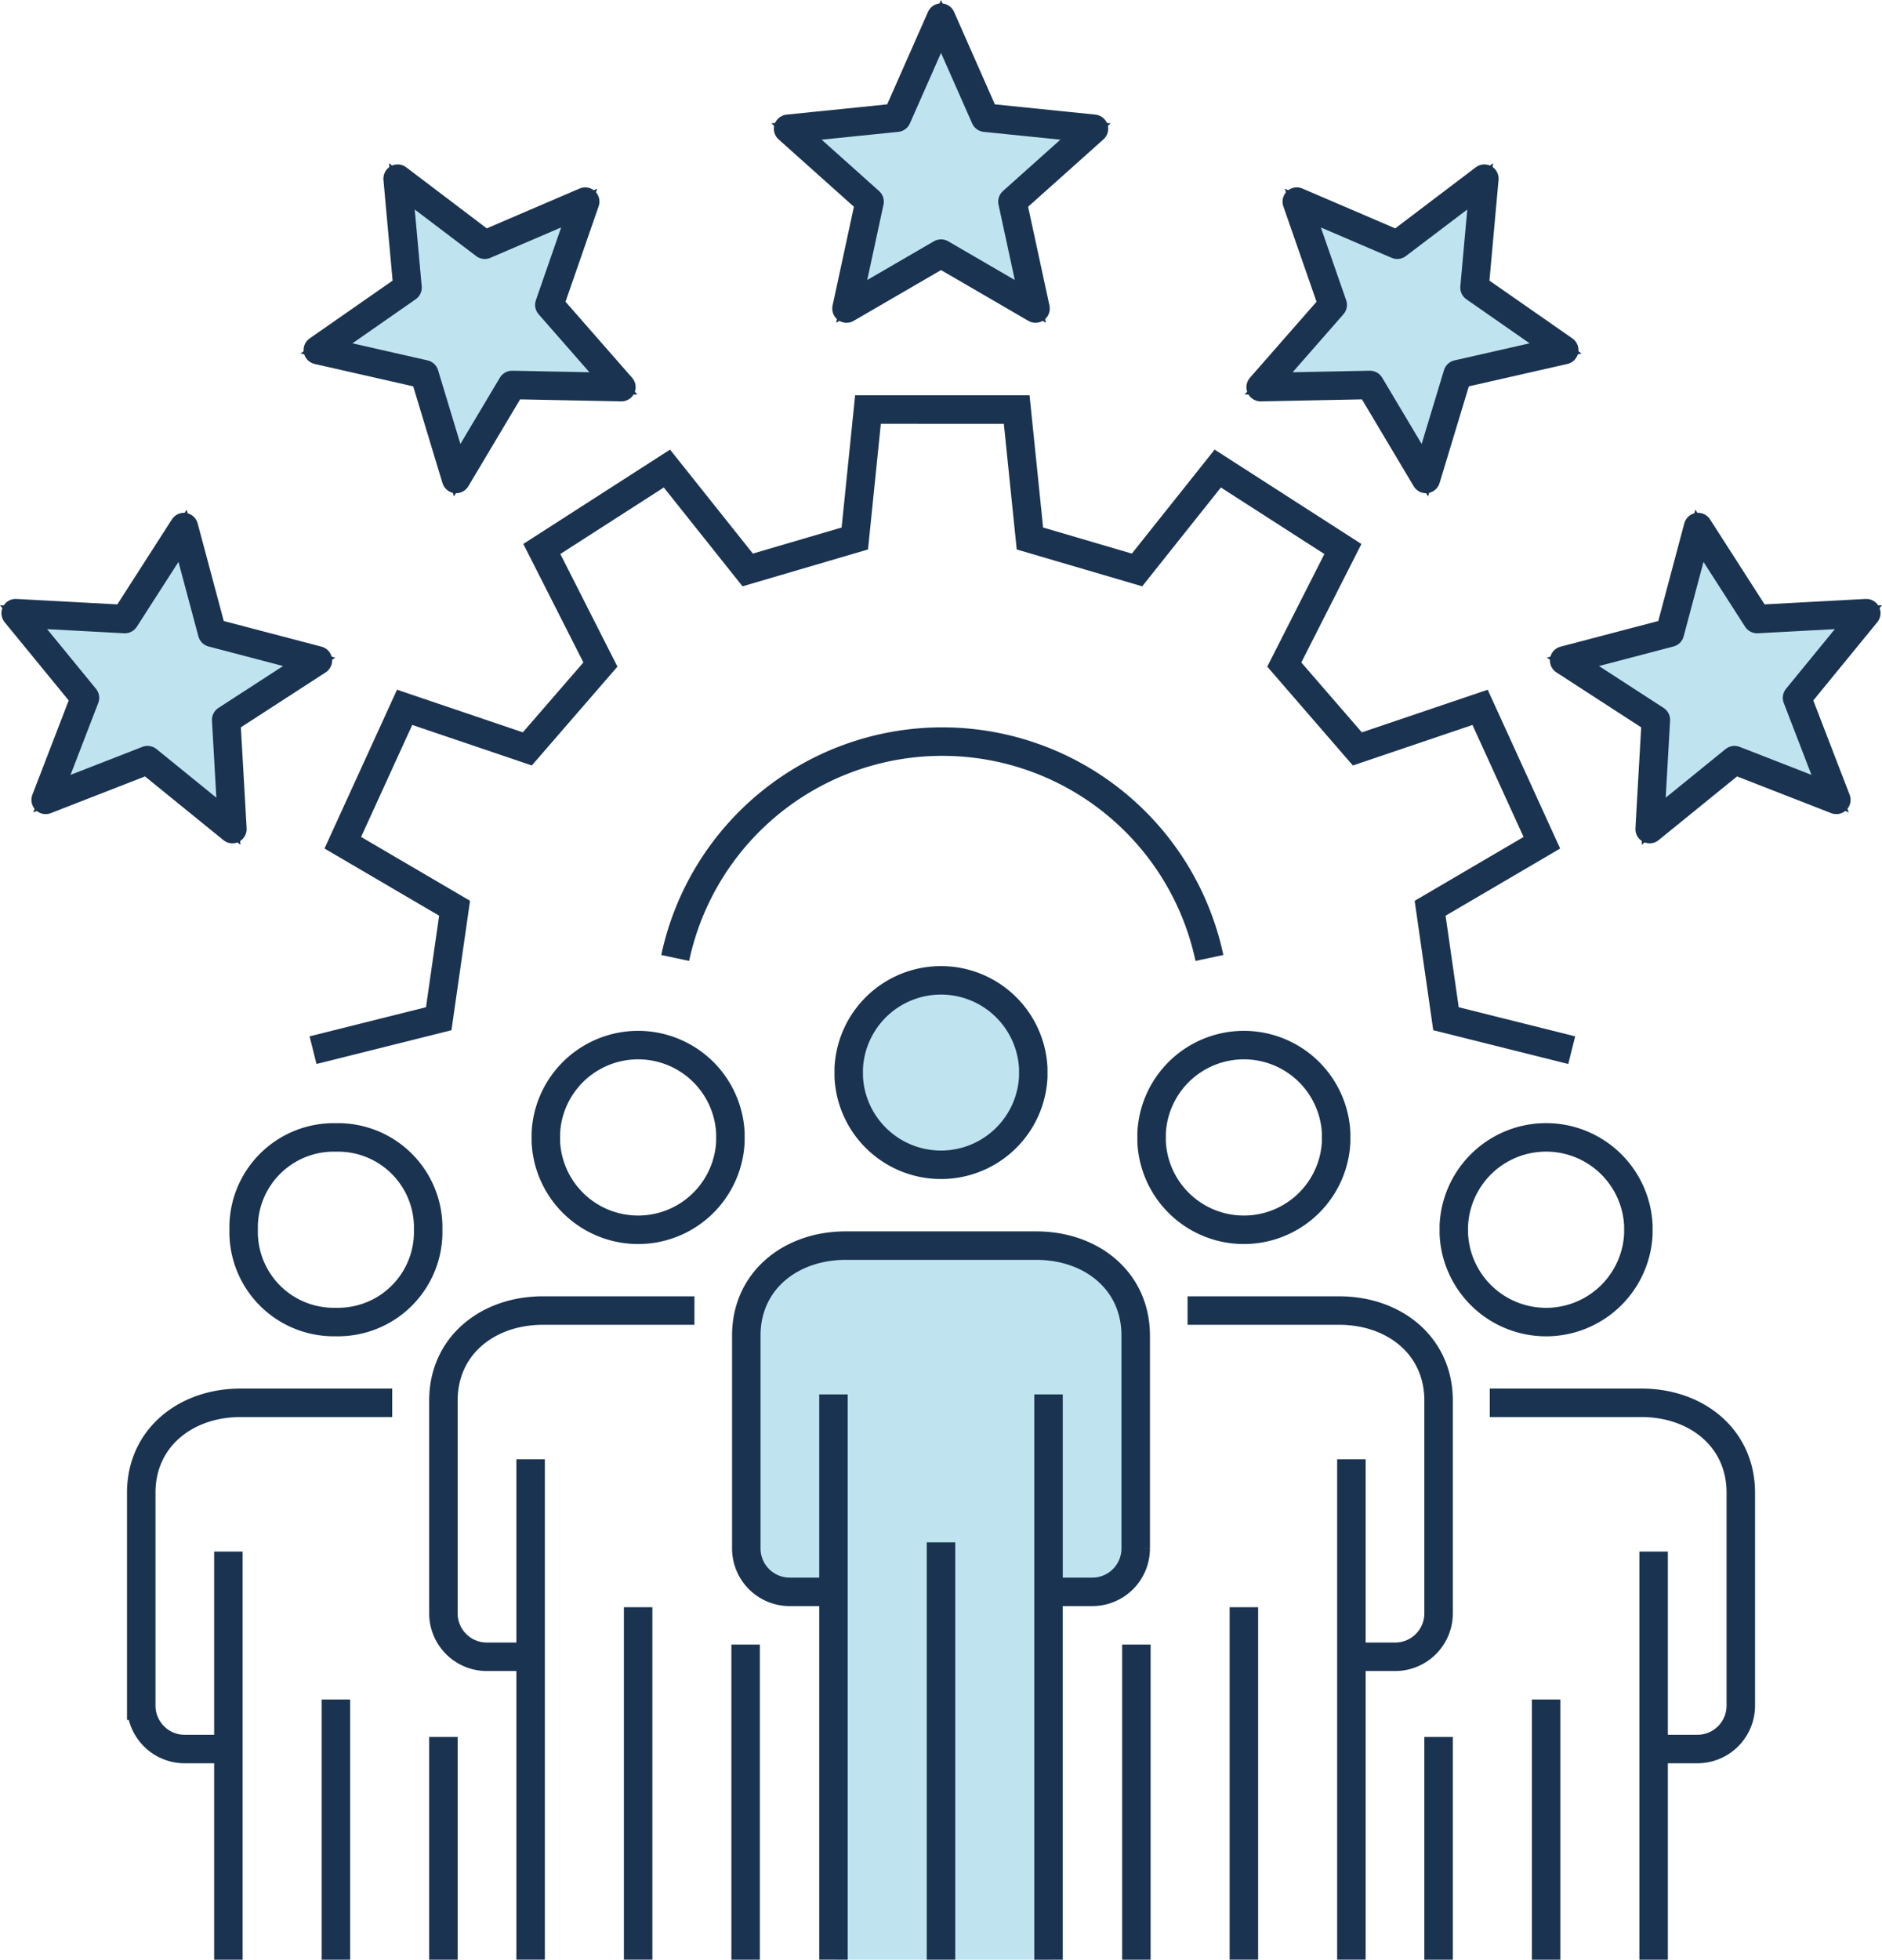
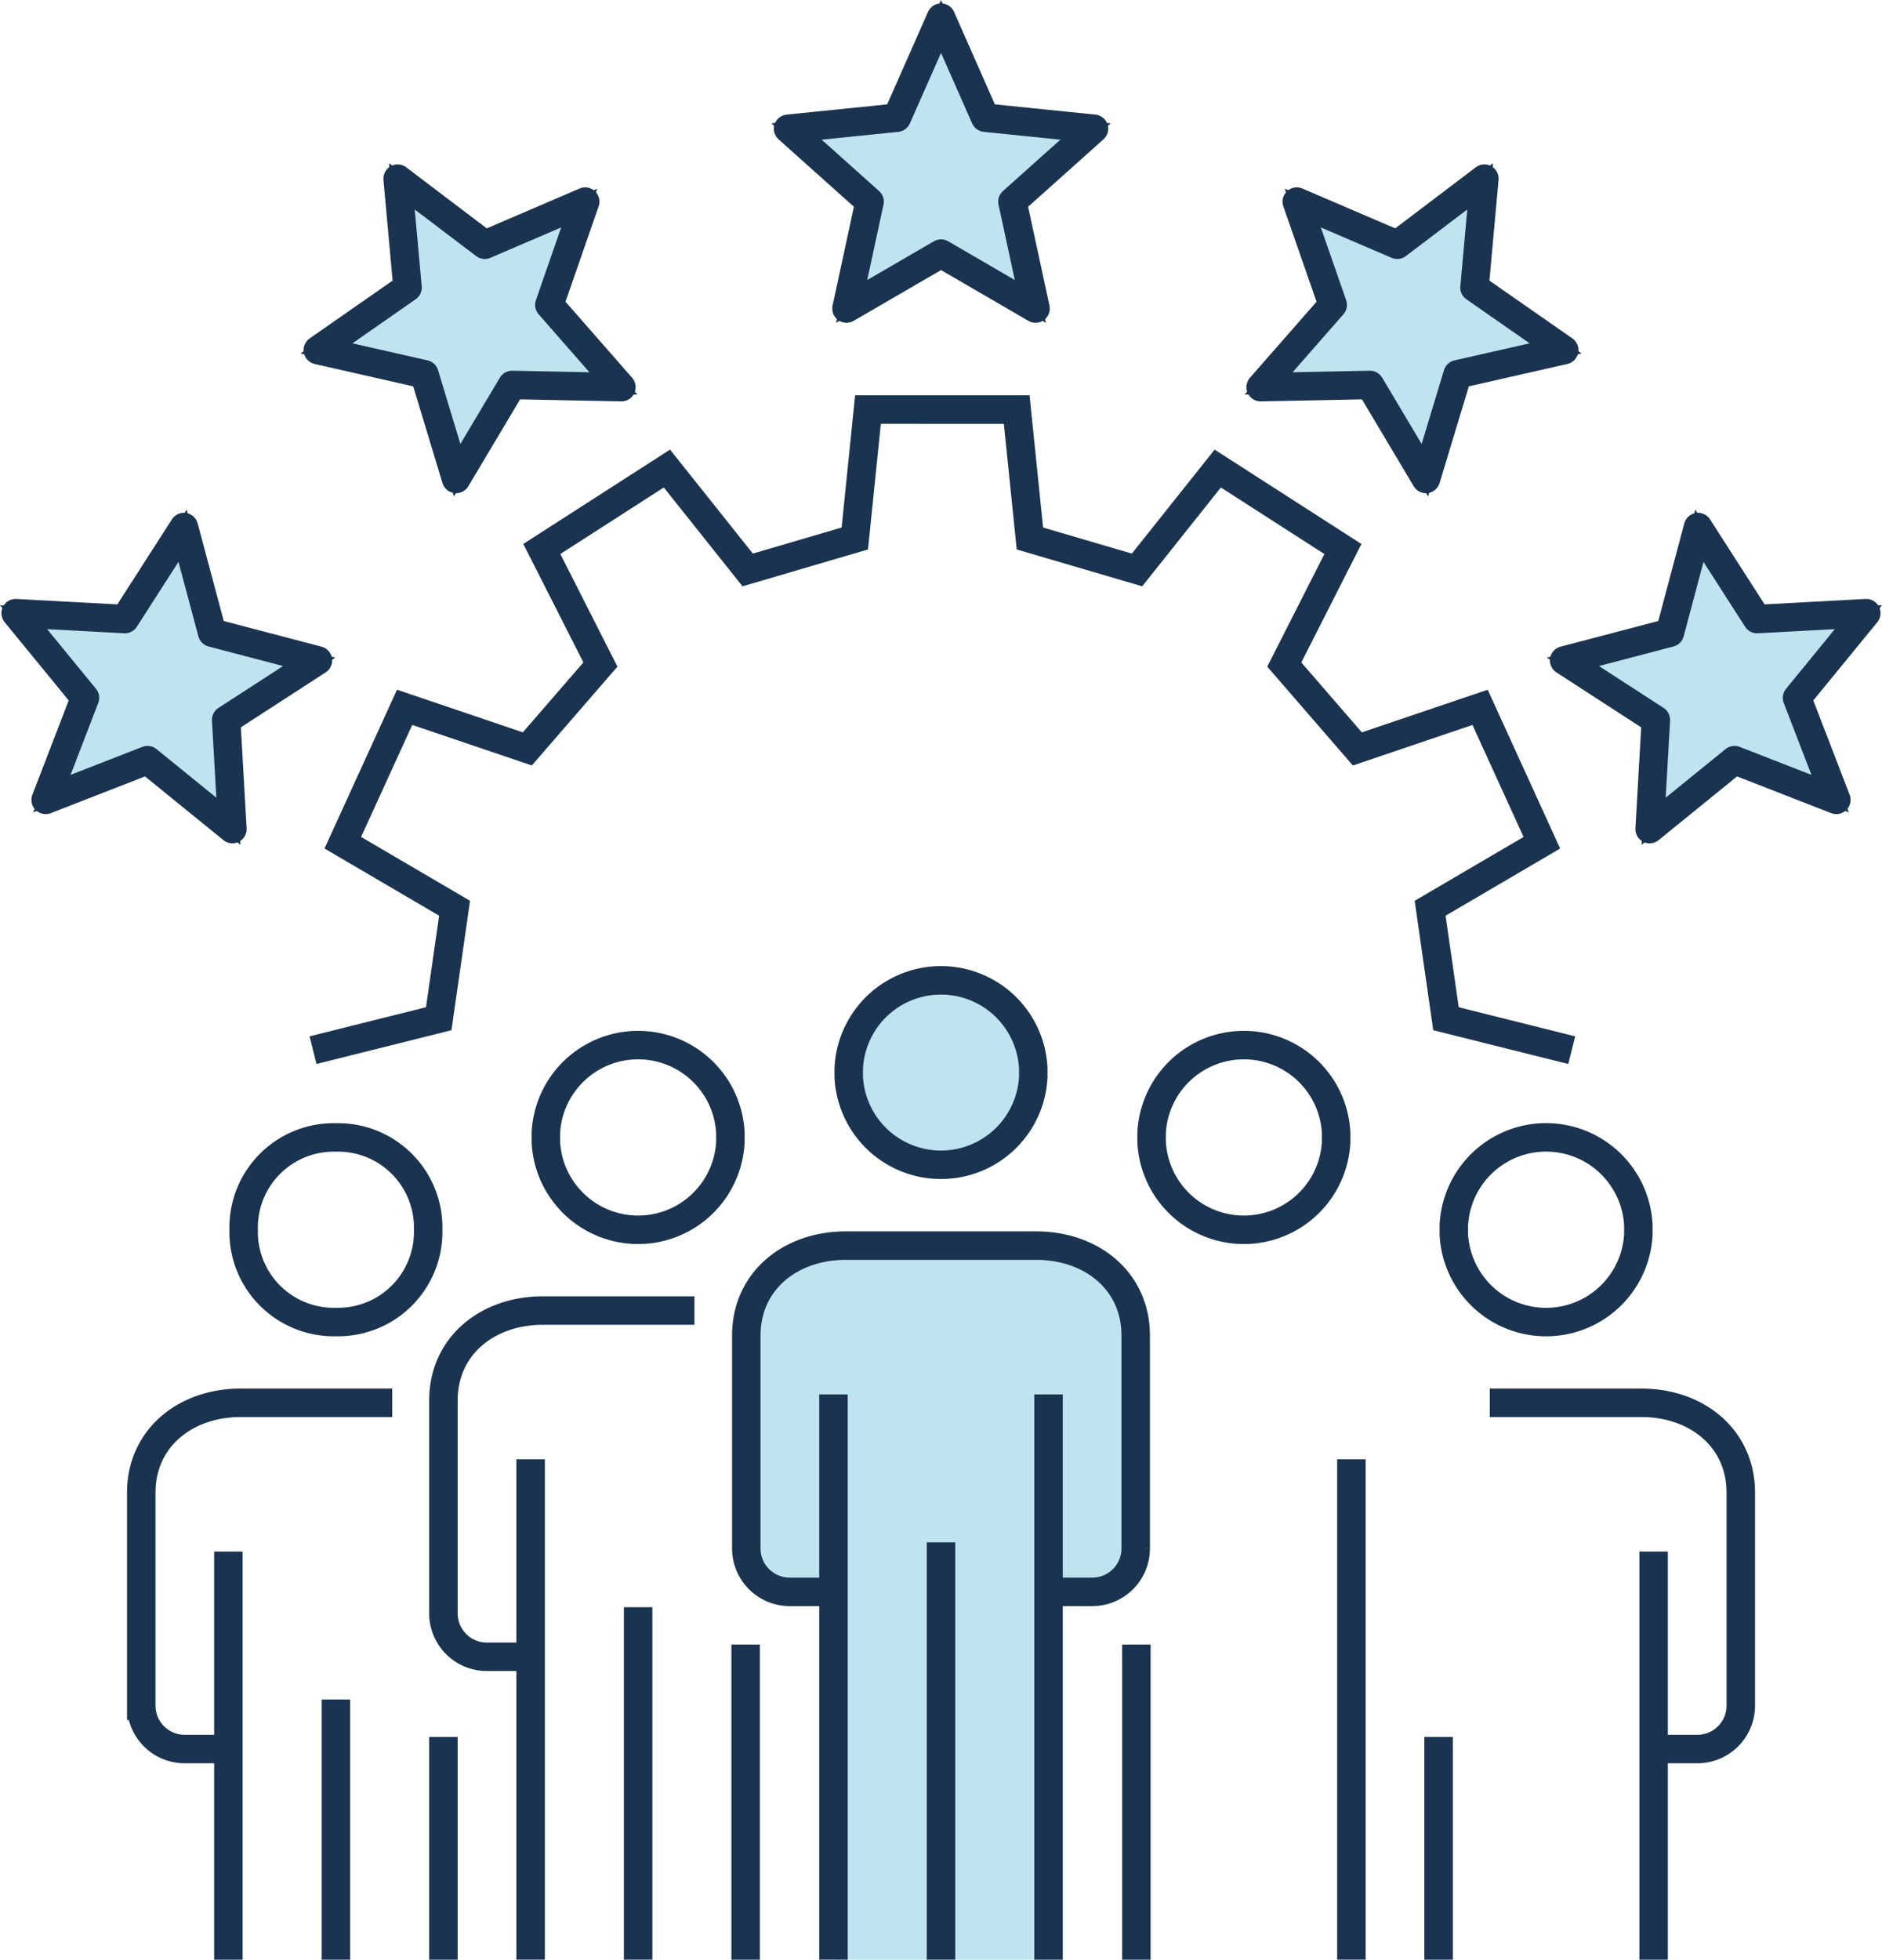
<svg xmlns="http://www.w3.org/2000/svg" id="グループ_13622" data-name="グループ 13622" width="132.179" height="137.605" viewBox="0 0 132.179 137.605">
  <defs>
    <clipPath id="clip-path">
      <rect id="長方形_24261" data-name="長方形 24261" width="132.179" height="137.605" fill="none" />
    </clipPath>
  </defs>
  <g id="グループ_13621" data-name="グループ 13621" clip-path="url(#clip-path)">
    <path id="パス_68916" data-name="パス 68916" d="M58.636,137.6v-25.83H55.552a3.047,3.047,0,0,1-3.039-3.039V93.779c0-3.855,3.124-6.315,6.979-6.315H72.883c3.855,0,6.979,2.46,6.979,6.315v14.957a3.047,3.047,0,0,1-3.039,3.039H73.739V137.6" fill="#bfe3ef" />
    <path id="パス_68917" data-name="パス 68917" d="M21.986,73.739l8.827-2.208,1.114-7.757-7.851-4.6,4.342-9.508,8.617,2.92,5.134-5.924-4.115-8.115L46.84,32.9l5.673,7.12,7.523-2.209.925-9.053H71.406l.928,9.053,7.523,2.209,5.67-7.12,8.789,5.65L90.2,46.663l5.131,5.924,8.62-2.92,4.339,9.508-7.848,4.6,1.115,7.757,8.83,2.208" fill="none" stroke="#1a3350" stroke-miterlimit="10" stroke-width="2" />
-     <path id="パス_68918" data-name="パス 68918" d="M83.407,92.023h10.65c3.854,0,6.979,2.46,6.979,6.314v14.958A3.048,3.048,0,0,1,98,116.334H94.913" fill="none" stroke="#1a3350" stroke-miterlimit="10" stroke-width="2" />
    <path id="パス_68919" data-name="パス 68919" d="M72.57,75.612a6.488,6.488,0,0,1-12.961,0v-.6a6.488,6.488,0,0,1,12.961,0Z" fill="#bfe3ef" />
    <path id="パス_68920" data-name="パス 68920" d="M93.842,80.176a6.488,6.488,0,0,1-12.961,0v-.617a6.488,6.488,0,0,1,12.961,0Z" fill="none" stroke="#1a3350" stroke-miterlimit="10" stroke-width="2" />
    <path id="パス_68921" data-name="パス 68921" d="M27.546,98.5H16.9c-3.854,0-6.979,2.46-6.979,6.314v14.958a3.049,3.049,0,0,0,3.039,3.039H16.04" fill="none" stroke="#1a3350" stroke-miterlimit="10" stroke-width="2" />
    <path id="パス_68922" data-name="パス 68922" d="M17.111,86.656a6.332,6.332,0,0,0,6.481,6.172,6.331,6.331,0,0,0,6.48-6.172v-.617a6.331,6.331,0,0,0-6.48-6.172,6.332,6.332,0,0,0-6.481,6.172Z" fill="none" stroke="#1a3350" stroke-miterlimit="10" stroke-width="2" />
    <path id="パス_68923" data-name="パス 68923" d="M16.041,108.949v28.656" fill="none" stroke="#1a3350" stroke-linejoin="round" stroke-width="2" />
    <line id="線_296" data-name="線 296" y1="15.646" transform="translate(31.143 121.959)" fill="none" stroke="#1a3350" stroke-linejoin="round" stroke-width="2" />
    <path id="パス_68924" data-name="パス 68924" d="M23.592,119.334v18.271" fill="none" stroke="#1a3350" stroke-linejoin="round" stroke-width="2" />
    <path id="パス_68925" data-name="パス 68925" d="M104.633,98.5h10.65c3.854,0,6.979,2.46,6.979,6.314v14.958a3.049,3.049,0,0,1-3.039,3.039h-3.084" fill="none" stroke="#1a3350" stroke-miterlimit="10" stroke-width="2" />
    <path id="パス_68926" data-name="パス 68926" d="M115.068,86.656a6.488,6.488,0,0,1-12.961,0v-.617a6.488,6.488,0,0,1,12.961,0Z" fill="none" stroke="#1a3350" stroke-miterlimit="10" stroke-width="2" />
    <path id="パス_68927" data-name="パス 68927" d="M116.139,108.949v28.656" fill="none" stroke="#1a3350" stroke-linejoin="round" stroke-width="2" />
    <line id="線_297" data-name="線 297" y1="15.646" transform="translate(101.036 121.959)" fill="none" stroke="#1a3350" stroke-linejoin="round" stroke-width="2" />
-     <path id="パス_68928" data-name="パス 68928" d="M108.588,119.334v18.271" fill="none" stroke="#1a3350" stroke-linejoin="round" stroke-width="2" />
    <path id="パス_68929" data-name="パス 68929" d="M48.772,92.023H38.122c-3.854,0-6.979,2.46-6.979,6.314v14.958a3.049,3.049,0,0,0,3.039,3.039h3.084" fill="none" stroke="#1a3350" stroke-miterlimit="10" stroke-width="2" />
    <path id="パス_68930" data-name="パス 68930" d="M38.337,80.176a6.488,6.488,0,0,0,12.961,0v-.617a6.488,6.488,0,0,0-12.961,0Z" fill="none" stroke="#1a3350" stroke-miterlimit="10" stroke-width="2" />
    <path id="パス_68931" data-name="パス 68931" d="M58.538,111.775H55.454a3.047,3.047,0,0,1-3.039-3.039V93.779c0-3.855,3.124-6.315,6.979-6.315H72.785c3.855,0,6.979,2.46,6.979,6.315v14.957a3.047,3.047,0,0,1-3.039,3.039H73.641" fill="none" stroke="#1a3350" stroke-miterlimit="10" stroke-width="2" />
    <path id="パス_68932" data-name="パス 68932" d="M72.57,75.612a6.488,6.488,0,0,1-12.961,0v-.6a6.488,6.488,0,0,1,12.961,0Z" fill="none" stroke="#1a3350" stroke-miterlimit="10" stroke-width="2" />
    <path id="パス_68933" data-name="パス 68933" d="M73.641,97.91v39.7" fill="none" stroke="#1a3350" stroke-linejoin="round" stroke-width="2" />
    <path id="パス_68934" data-name="パス 68934" d="M58.538,137.6V97.91" fill="none" stroke="#1a3350" stroke-linejoin="round" stroke-width="2" />
    <path id="パス_68935" data-name="パス 68935" d="M66.09,108.3V137.6" fill="none" stroke="#1a3350" stroke-linejoin="round" stroke-width="2" />
    <path id="パス_68936" data-name="パス 68936" d="M37.267,102.468V137.6" fill="none" stroke="#1a3350" stroke-linejoin="round" stroke-width="2" />
    <line id="線_298" data-name="線 298" y1="22.126" transform="translate(52.369 115.479)" fill="none" stroke="#1a3350" stroke-linejoin="round" stroke-width="2" />
    <path id="パス_68937" data-name="パス 68937" d="M44.818,112.854V137.6" fill="none" stroke="#1a3350" stroke-linejoin="round" stroke-width="2" />
    <path id="パス_68938" data-name="パス 68938" d="M94.913,102.468V137.6" fill="none" stroke="#1a3350" stroke-linejoin="round" stroke-width="2" />
    <line id="線_299" data-name="線 299" y1="22.126" transform="translate(79.81 115.479)" fill="none" stroke="#1a3350" stroke-linejoin="round" stroke-width="2" />
-     <path id="パス_68939" data-name="パス 68939" d="M87.362,112.854V137.6" fill="none" stroke="#1a3350" stroke-linejoin="round" stroke-width="2" />
-     <path id="パス_68940" data-name="パス 68940" d="M47.422,67.265a19.179,19.179,0,0,1,37.52,0" fill="none" stroke="#1a3350" stroke-miterlimit="10" stroke-width="2" />
    <path id="パス_68941" data-name="パス 68941" d="M76.829,9.042l-5.722,5.117,1.621,7.506-6.636-3.859-6.64,3.859,1.621-7.506L55.351,9.042l7.638-.779,3.1-7.025,3.1,7.025Z" fill="#bfe3ef" />
    <path id="パス_68942" data-name="パス 68942" d="M76.829,9.042l-5.722,5.117,1.621,7.506-6.636-3.859-6.64,3.859,1.621-7.506L55.351,9.042l7.638-.779,3.1-7.025,3.1,7.025Z" fill="none" stroke="#1a3350" stroke-miterlimit="10" stroke-width="1" />
    <path id="パス_68943" data-name="パス 68943" d="M66.092,1.238l3.1,7.026,7.638.778L71.107,14.16l1.622,7.505-6.637-3.858-6.64,3.858,1.621-7.505L55.351,9.042l7.638-.778Z" fill="none" stroke="#1a3350" stroke-linecap="round" stroke-linejoin="round" stroke-width="2" />
    <path id="パス_68944" data-name="パス 68944" d="M41.1,14.157l-2.519,7.251,5.061,5.776-7.676-.153-3.932,6.6-2.226-7.349-7.486-1.7,6.3-4.388-.7-7.649,6.119,4.639Z" fill="#bfe3ef" />
    <path id="パス_68945" data-name="パス 68945" d="M41.1,14.157l-2.519,7.251,5.061,5.776-7.676-.153-3.932,6.6-2.226-7.349-7.486-1.7,6.3-4.388-.7-7.649,6.119,4.639Z" fill="none" stroke="#1a3350" stroke-miterlimit="10" stroke-width="1" />
    <path id="パス_68946" data-name="パス 68946" d="M27.927,12.545l6.12,4.639L41.1,14.157l-2.518,7.251,5.06,5.776-7.675-.153-3.933,6.6-2.225-7.35-7.487-1.7,6.3-4.388Z" fill="none" stroke="#1a3350" stroke-linecap="round" stroke-linejoin="round" stroke-width="2" />
    <path id="パス_68947" data-name="パス 68947" d="M12.921,37.008,14.9,44.426l7.427,1.948-6.443,4.174.439,7.667-5.961-4.84L3.208,56.164,5.968,49,1.1,43.055l7.668.413Z" fill="#bfe3ef" />
    <path id="パス_68948" data-name="パス 68948" d="M12.921,37.008,14.9,44.426l7.427,1.948-6.443,4.174.439,7.667-5.961-4.84L3.208,56.164,5.968,49,1.1,43.055l7.668.413Z" fill="none" stroke="#1a3350" stroke-miterlimit="10" stroke-width="1" />
    <path id="パス_68949" data-name="パス 68949" d="M1.1,43.055l7.668.413,4.148-6.46L14.9,44.426l7.427,1.948-6.442,4.174.438,7.667-5.961-4.84L3.207,56.164,5.967,49Z" fill="none" stroke="#1a3350" stroke-linecap="round" stroke-linejoin="round" stroke-width="2" />
    <path id="パス_68950" data-name="パス 68950" d="M91.076,14.157,93.6,21.408l-5.061,5.776,7.675-.153,3.933,6.6,2.226-7.349,7.486-1.7-6.3-4.388.7-7.649-6.119,4.639Z" fill="#bfe3ef" />
    <path id="パス_68951" data-name="パス 68951" d="M91.076,14.157,93.6,21.408l-5.061,5.776,7.675-.153,3.933,6.6,2.226-7.349,7.486-1.7-6.3-4.388.7-7.649-6.119,4.639Z" fill="none" stroke="#1a3350" stroke-miterlimit="10" stroke-width="1" />
    <path id="パス_68952" data-name="パス 68952" d="M104.252,12.545l-6.12,4.639-7.055-3.027L93.6,21.408l-5.06,5.776,7.675-.153,3.933,6.6,2.225-7.35,7.487-1.7-6.3-4.388Z" fill="none" stroke="#1a3350" stroke-linecap="round" stroke-linejoin="round" stroke-width="2" />
-     <path id="パス_68953" data-name="パス 68953" d="M119.259,37.008l-1.977,7.418-7.427,1.948,6.443,4.174-.439,7.667,5.961-4.84,7.152,2.789L126.212,49l4.863-5.945-7.668.413Z" fill="#bfe3ef" />
+     <path id="パス_68953" data-name="パス 68953" d="M119.259,37.008l-1.977,7.418-7.427,1.948,6.443,4.174-.439,7.667,5.961-4.84,7.152,2.789L126.212,49l4.863-5.945-7.668.413" fill="#bfe3ef" />
    <path id="パス_68954" data-name="パス 68954" d="M119.259,37.008l-1.977,7.418-7.427,1.948,6.443,4.174-.439,7.667,5.961-4.84,7.152,2.789L126.212,49l4.863-5.945-7.668.413Z" fill="none" stroke="#1a3350" stroke-miterlimit="10" stroke-width="1" />
    <path id="パス_68955" data-name="パス 68955" d="M131.075,43.055l-7.668.413-4.148-6.46-1.977,7.418-7.427,1.948,6.442,4.174-.438,7.667,5.961-4.84,7.152,2.789L126.212,49Z" fill="none" stroke="#1a3350" stroke-linecap="round" stroke-linejoin="round" stroke-width="2" />
  </g>
</svg>